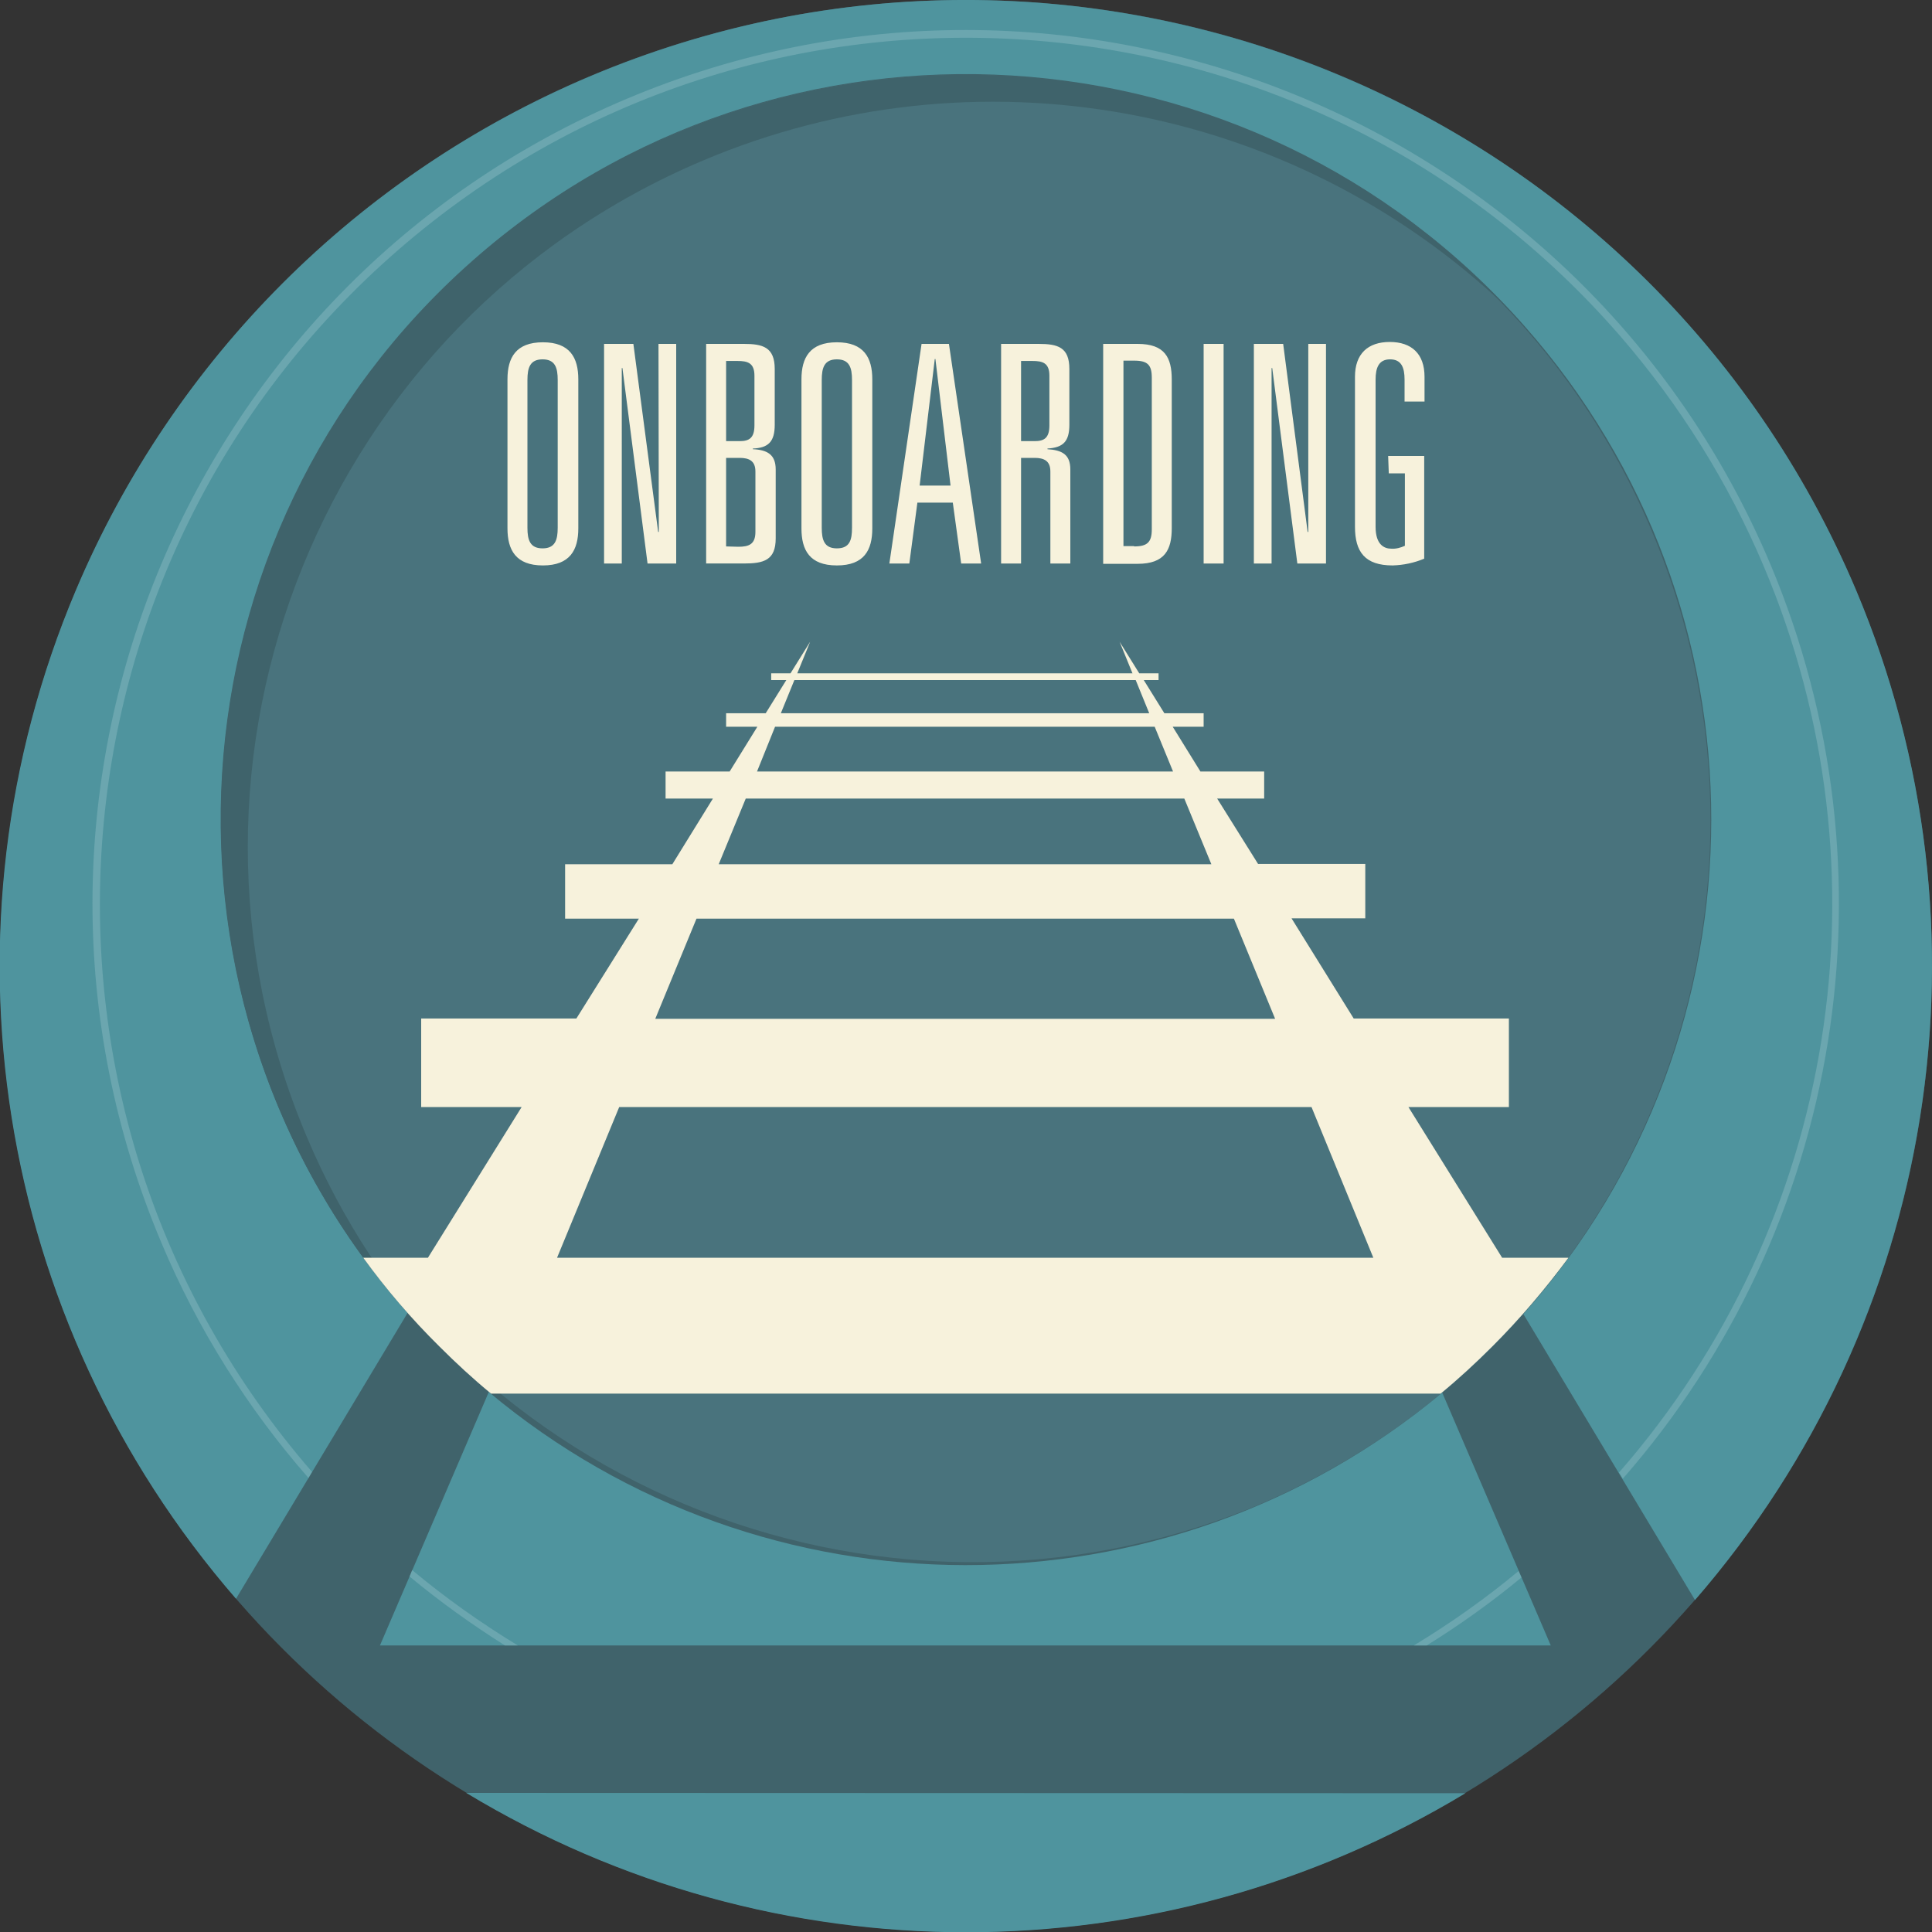
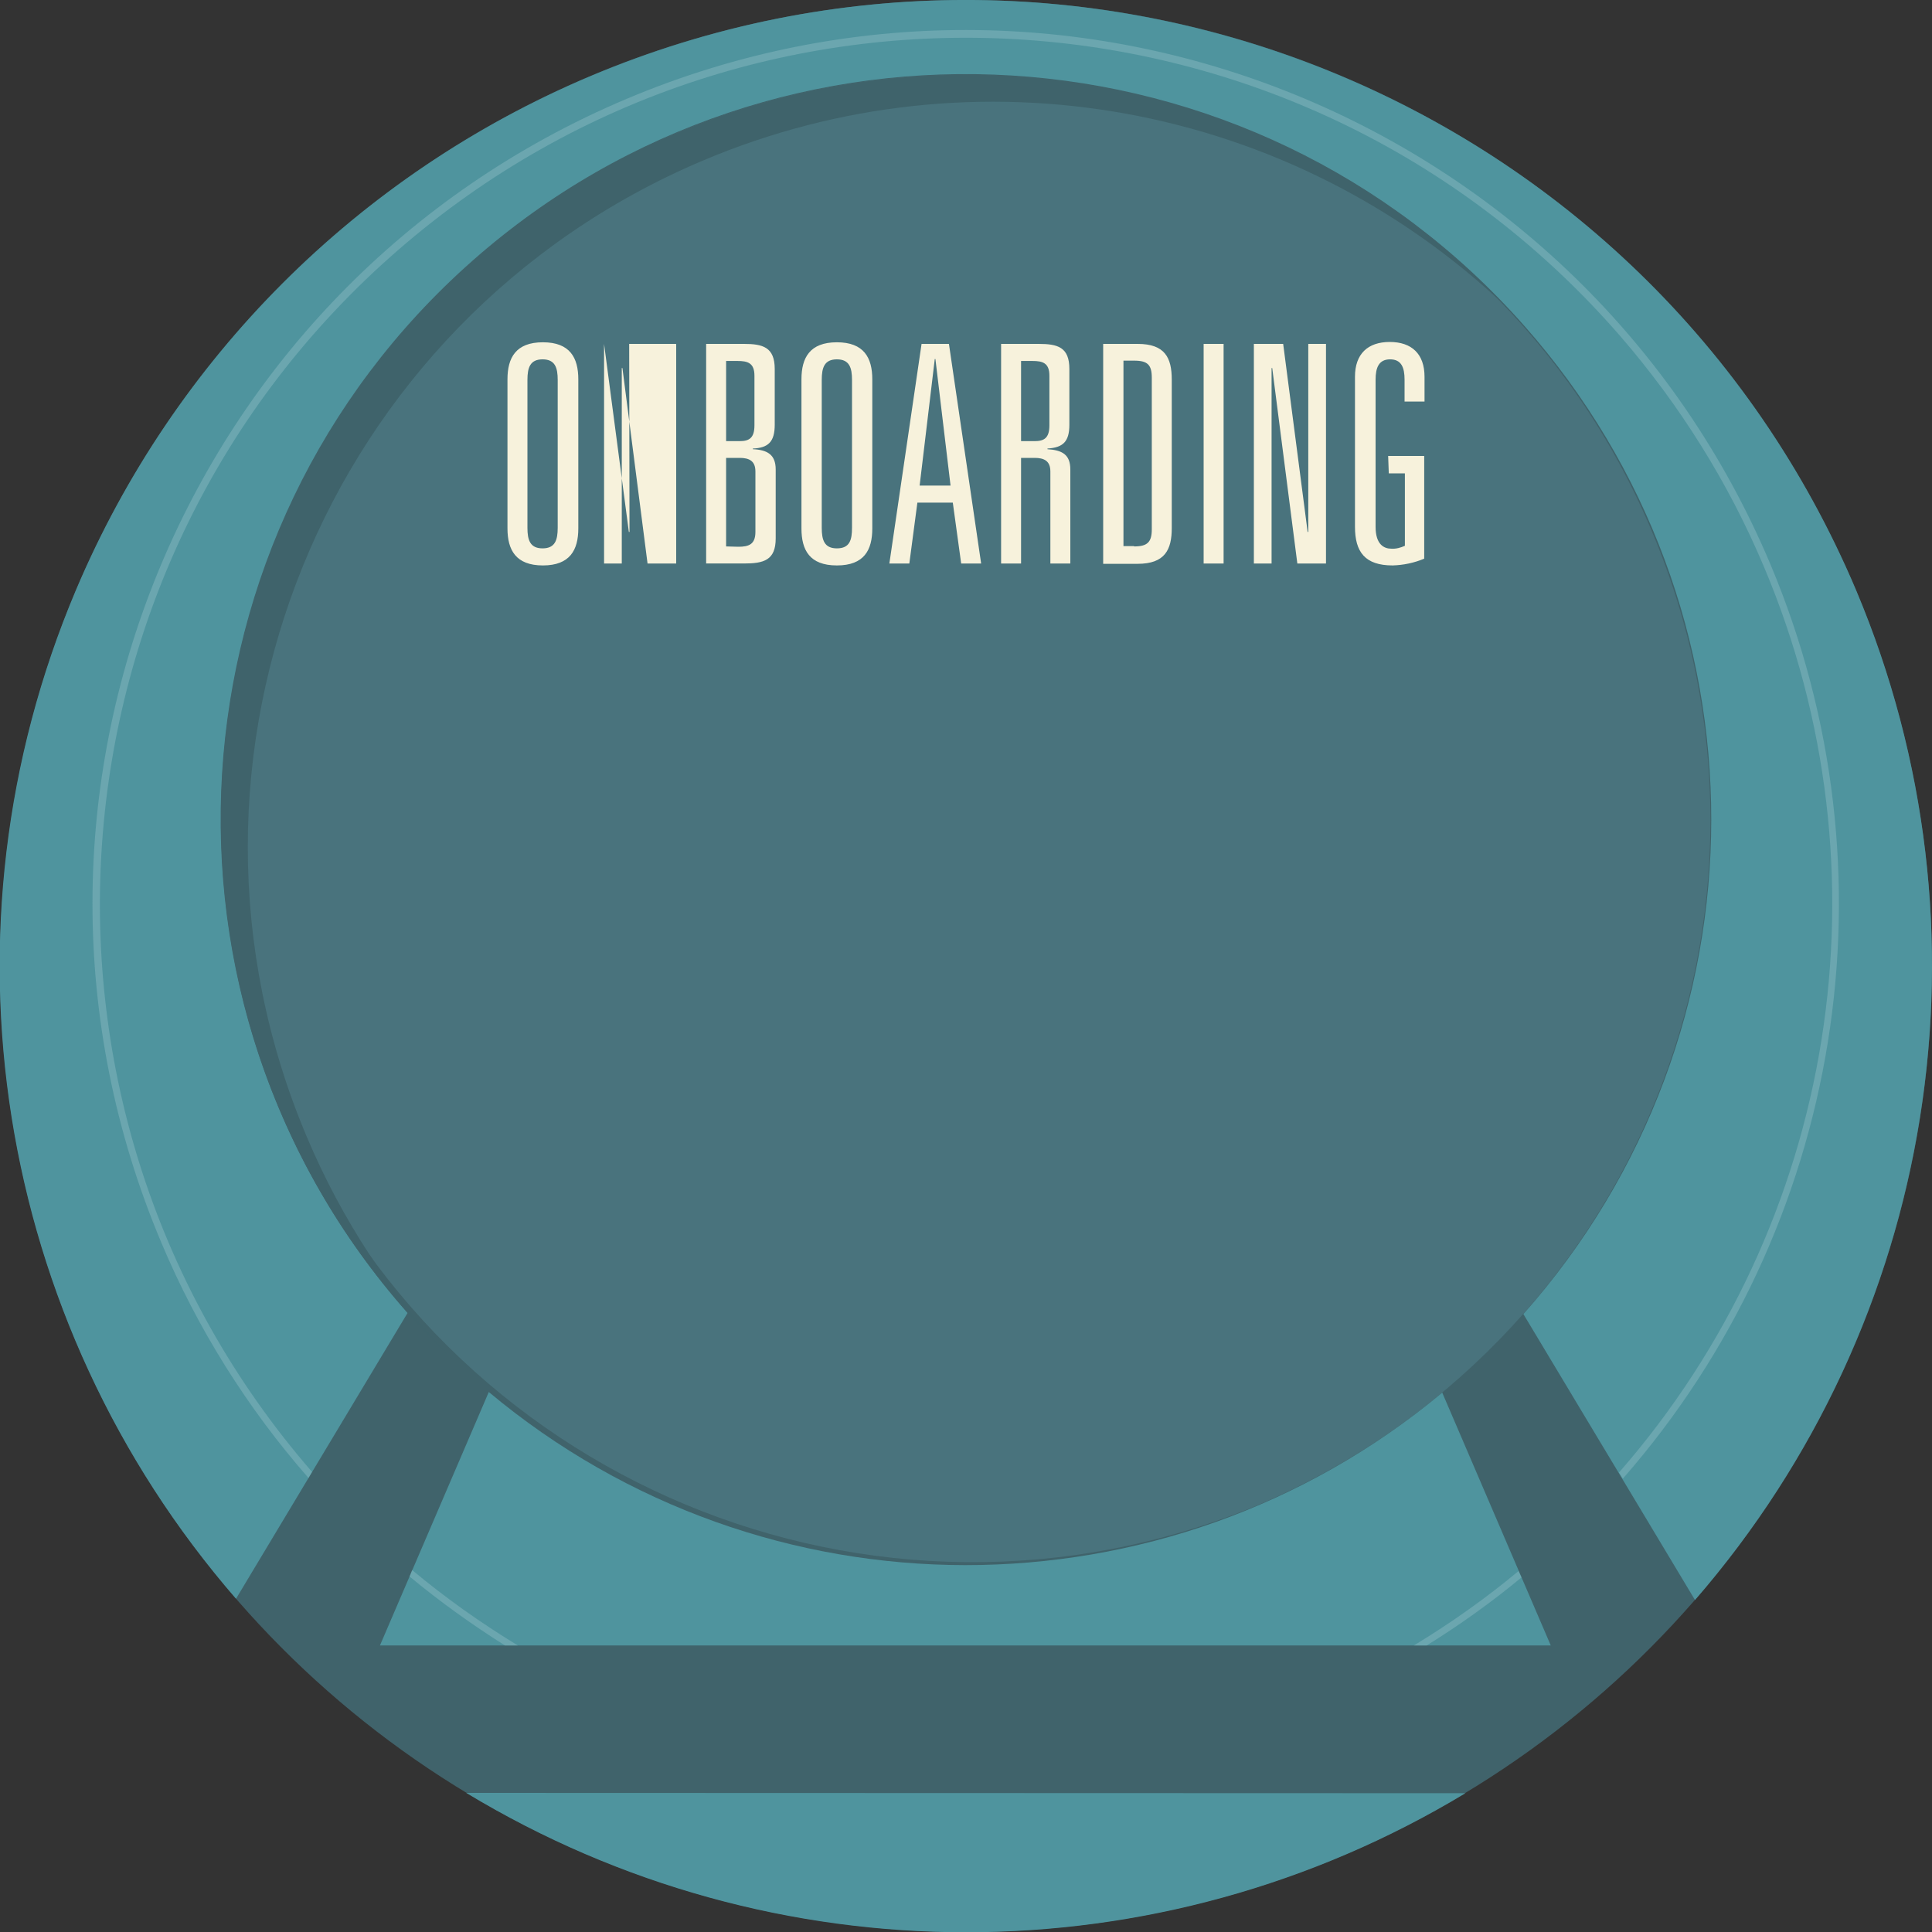
<svg xmlns="http://www.w3.org/2000/svg" version="1.1" id="Layer_1" x="0" y="0" viewBox="0 0 600 600" xml:space="preserve">
  <rect x="0" y="0" width="600" height="600" fill="#333333" stroke="none" />
  <style>.st2{fill:#4f949e}.st3{fill:#f7f2dc}.st5{fill:#7db2ba}</style>
  <g id="Layer_2_1_">
    <g id="Layer_1-2">
      <circle cx="300" cy="300" r="300" fill="#40636b" />
      <path d="M390 467.7c-118.2 48.6-253.4-7.8-302-126C40 225.1 94.3 91.5 210 41.4 327.8-8.1 463.5 47.2 513 165c49.5 117.6-5.5 252.9-123 302.7z" fill="#49737d" />
      <path class="st2" d="M576.4 183.2C511.8 30.6 335.7-40.8 183 23.8 111.2 54.2 54 111.4 23.6 183.2-21 288.6-1.7 410.1 73.3 496.5l53.3-88.8C41.9 311.9 50.9 165.6 146.7 81s242.1-75.6 326.7 20.2c77.5 87.7 77.4 219.3-.3 306.9l53.3 88.8c75.1-86.6 94.5-208.2 50-313.7z" />
      <path class="st2" d="M481.6 511l-33.7-78.5c-85.8 71.5-210.5 71.4-296.1-.2L118 511h363.6zM144.8 556.8c95.4 57.7 214.9 57.7 310.3.1l-310.3-.1z" />
-       <path class="st3" d="M157.6 117.8c0-6.7 2.6-11.5 11-11.5s11 4.8 11 11.5v46.3c0 6.7-2.6 11.5-11 11.5s-11-4.8-11-11.5v-46.3zm6.2 46.1c0 3.8.8 6.4 4.7 6.4s4.7-2.6 4.7-6.4V118c0-3.8-.8-6.4-4.7-6.4s-4.7 2.6-4.7 6.4v45.9zM204.5 106.8h5.5V175h-8.9l-7.8-60.7h-.2V175h-5.5v-68.2h9.1l7.7 58.4h.2l-.1-58.4zM219.3 106.8H231c5.9 0 9.6 1 9.6 7.8v17.3c0 5.3-2 7.2-6.8 7.4v.2c4.4.2 7.1 1.6 7.1 6.3v21.4c0 6.8-3.7 7.8-9.9 7.8h-11.7v-68.2zm10.4 30.2c2.9 0 4.6-.9 4.6-4.9v-15.4c0-4-2.1-4.6-5.3-4.6h-3.5V137h4.2zm-.4 32.8c3.2 0 5.3-.7 5.3-4.6v-18.8c0-3.3-2-4.2-4.9-4.2h-4.2v27.5l3.8.1zM248.9 117.8c0-6.7 2.6-11.5 11-11.5s11 4.8 11 11.5v46.3c0 6.7-2.5 11.5-11 11.5s-11-4.8-11-11.5v-46.3zm6.3 46.1c0 3.8.8 6.4 4.7 6.4 4 0 4.7-2.6 4.7-6.4V118c0-3.8-.8-6.4-4.7-6.4s-4.7 2.6-4.7 6.4v45.9zM295.9 156.1h-11l-2.5 18.9h-6.2l10-68.2h8.5l10 68.2h-6.2l-2.6-18.9zm-5.4-44.6h-.2l-4.7 39.3h9.6l-4.7-39.3zM326.2 146.4c0-3.3-2-4.2-4.9-4.2h-4.2V175h-6.2v-68.2h11.6c6 0 9.6 1 9.6 7.8v17.3c0 5.3-2 7.1-6.8 7.4v.2c4.5.3 7.1 1.6 7.1 6.3V175h-6.2v-28.6zm-4.9-9.4c2.9 0 4.6-.9 4.6-4.9v-15.4c0-4-2.1-4.6-5.3-4.6h-3.5V137h4.2zM342.6 106.8h10.7c8.5 0 10.6 4.3 10.6 11.1V164c0 6.7-2.1 11.1-10.6 11.1h-10.7v-68.3zm9.6 62.9c4.1 0 5.5-1.3 5.5-5.3v-47.1c0-4-1.3-5.3-5.5-5.3h-3.3v57.6h3.3zM373.8 106.8h6.2V175h-6.2v-68.2zM406.3 106.8h5.5V175h-8.9l-7.8-60.7h-.2V175h-5.5v-68.2h9.1l7.6 58.4h.2v-58.4zM431.1 141.6h11.2v31.9c-3.1 1.3-6.4 2-9.8 2.1-8.6 0-11.7-4.2-11.7-12V117c0-7.1 4-10.8 10.8-10.8s10.8 3.7 10.8 10.8v7.7h-6.2v-6.8c0-3.8-1-6.3-4.5-6.3s-4.5 2.6-4.5 6.3v45.7c0 5.6 2.7 6.8 4.9 6.8 1.4.1 2.9-.3 4.2-.9V147h-5l-.2-5.4z" />
+       <path class="st3" d="M157.6 117.8c0-6.7 2.6-11.5 11-11.5s11 4.8 11 11.5v46.3c0 6.7-2.6 11.5-11 11.5s-11-4.8-11-11.5v-46.3zm6.2 46.1c0 3.8.8 6.4 4.7 6.4s4.7-2.6 4.7-6.4V118c0-3.8-.8-6.4-4.7-6.4s-4.7 2.6-4.7 6.4v45.9zM204.5 106.8h5.5V175h-8.9l-7.8-60.7h-.2V175h-5.5v-68.2l7.7 58.4h.2l-.1-58.4zM219.3 106.8H231c5.9 0 9.6 1 9.6 7.8v17.3c0 5.3-2 7.2-6.8 7.4v.2c4.4.2 7.1 1.6 7.1 6.3v21.4c0 6.8-3.7 7.8-9.9 7.8h-11.7v-68.2zm10.4 30.2c2.9 0 4.6-.9 4.6-4.9v-15.4c0-4-2.1-4.6-5.3-4.6h-3.5V137h4.2zm-.4 32.8c3.2 0 5.3-.7 5.3-4.6v-18.8c0-3.3-2-4.2-4.9-4.2h-4.2v27.5l3.8.1zM248.9 117.8c0-6.7 2.6-11.5 11-11.5s11 4.8 11 11.5v46.3c0 6.7-2.5 11.5-11 11.5s-11-4.8-11-11.5v-46.3zm6.3 46.1c0 3.8.8 6.4 4.7 6.4 4 0 4.7-2.6 4.7-6.4V118c0-3.8-.8-6.4-4.7-6.4s-4.7 2.6-4.7 6.4v45.9zM295.9 156.1h-11l-2.5 18.9h-6.2l10-68.2h8.5l10 68.2h-6.2l-2.6-18.9zm-5.4-44.6h-.2l-4.7 39.3h9.6l-4.7-39.3zM326.2 146.4c0-3.3-2-4.2-4.9-4.2h-4.2V175h-6.2v-68.2h11.6c6 0 9.6 1 9.6 7.8v17.3c0 5.3-2 7.1-6.8 7.4v.2c4.5.3 7.1 1.6 7.1 6.3V175h-6.2v-28.6zm-4.9-9.4c2.9 0 4.6-.9 4.6-4.9v-15.4c0-4-2.1-4.6-5.3-4.6h-3.5V137h4.2zM342.6 106.8h10.7c8.5 0 10.6 4.3 10.6 11.1V164c0 6.7-2.1 11.1-10.6 11.1h-10.7v-68.3zm9.6 62.9c4.1 0 5.5-1.3 5.5-5.3v-47.1c0-4-1.3-5.3-5.5-5.3h-3.3v57.6h3.3zM373.8 106.8h6.2V175h-6.2v-68.2zM406.3 106.8h5.5V175h-8.9l-7.8-60.7h-.2V175h-5.5v-68.2h9.1l7.6 58.4h.2v-58.4zM431.1 141.6h11.2v31.9c-3.1 1.3-6.4 2-9.8 2.1-8.6 0-11.7-4.2-11.7-12V117c0-7.1 4-10.8 10.8-10.8s10.8 3.7 10.8 10.8v7.7h-6.2v-6.8c0-3.8-1-6.3-4.5-6.3s-4.5 2.6-4.5 6.3v45.7c0 5.6 2.7 6.8 4.9 6.8 1.4.1 2.9-.3 4.2-.9V147h-5l-.2-5.4z" />
      <g opacity=".6">
        <path class="st5" d="M472.5 489.9l-.9-2c-10.2 8.5-21.1 16.2-32.5 23.1h4c10.3-6.4 20.1-13.4 29.4-21.1zM127.2 489.6c9.4 7.8 19.3 14.9 29.6 21.4h4c-11.5-7-22.5-14.8-32.8-23.4l-.8 2zM549.8 175.2C491.6 37.2 332.6-27.5 194.6 30.7S-8.1 247.9 50.1 385.9c11.2 26.7 26.7 51.4 45.7 73.1l1.1-1.9C-.5 344.9 11.5 175 123.7 77.6s282.1-85.4 379.5 26.8c18.5 21.4 33.6 45.5 44.6 71.6 40 94.7 22.6 203.9-45 281.3l1.2 1.9c68.3-78 86.1-188.3 45.8-284z" />
      </g>
      <path d="M95.3 353.1C45.5 235.4 100.6 99.7 218.2 49.9 303 14 401 31.8 467.8 95.3c-1.4-1.4-2.8-2.9-4.2-4.3C373.2.6 226.8.6 136.4 91s-90.3 236.8 0 327.2c1.4 1.4 2.9 2.8 4.3 4.2-19.2-20.2-34.6-43.7-45.4-69.3z" fill="#3f636b" />
-       <path class="st3" d="M468.6 316.3h-48.2l-19.3-31.1H424v-16.9h-33.3L378 248h14.6v-8.4h-19.8l-8.6-13.9h9.6v-4.2h-12.2l-6.4-10.3h4.6v-2.1h-6l-6.1-9.8 4 9.8H247.6l4-9.8-6.1 9.8h-6v2.1h4.7l-6.4 10.3h-12.3v4.2h9.7l-8.6 13.9h-19.9v8.4h14.7l-12.6 20.4h-33.3v16.9h22.9l-19.4 31h-48.2v27.5H162l-29.1 46.8h-20.1c7.1 9.8 15 19 23.6 27.5 5.2 5.2 10.5 10.1 16.1 14.7h294.9c5.6-4.6 10.9-9.5 16.1-14.7 8.6-8.6 16.4-17.8 23.6-27.5h-20.6l-29.1-46.8h31.2v-27.5zM246.7 211.2h106l4.2 10.3H242.5l4.2-10.3zm-6 14.5h117.9l5.7 13.9H235.1l5.6-13.9zm-9.1 22.3h136.2l8.4 20.4h-153l8.4-20.4zm-15.3 37.3h166.9l12.8 31.1H203.5l12.8-31.1zM173 390.6l19.3-46.8h215l19.2 46.8H173z" />
    </g>
  </g>
</svg>